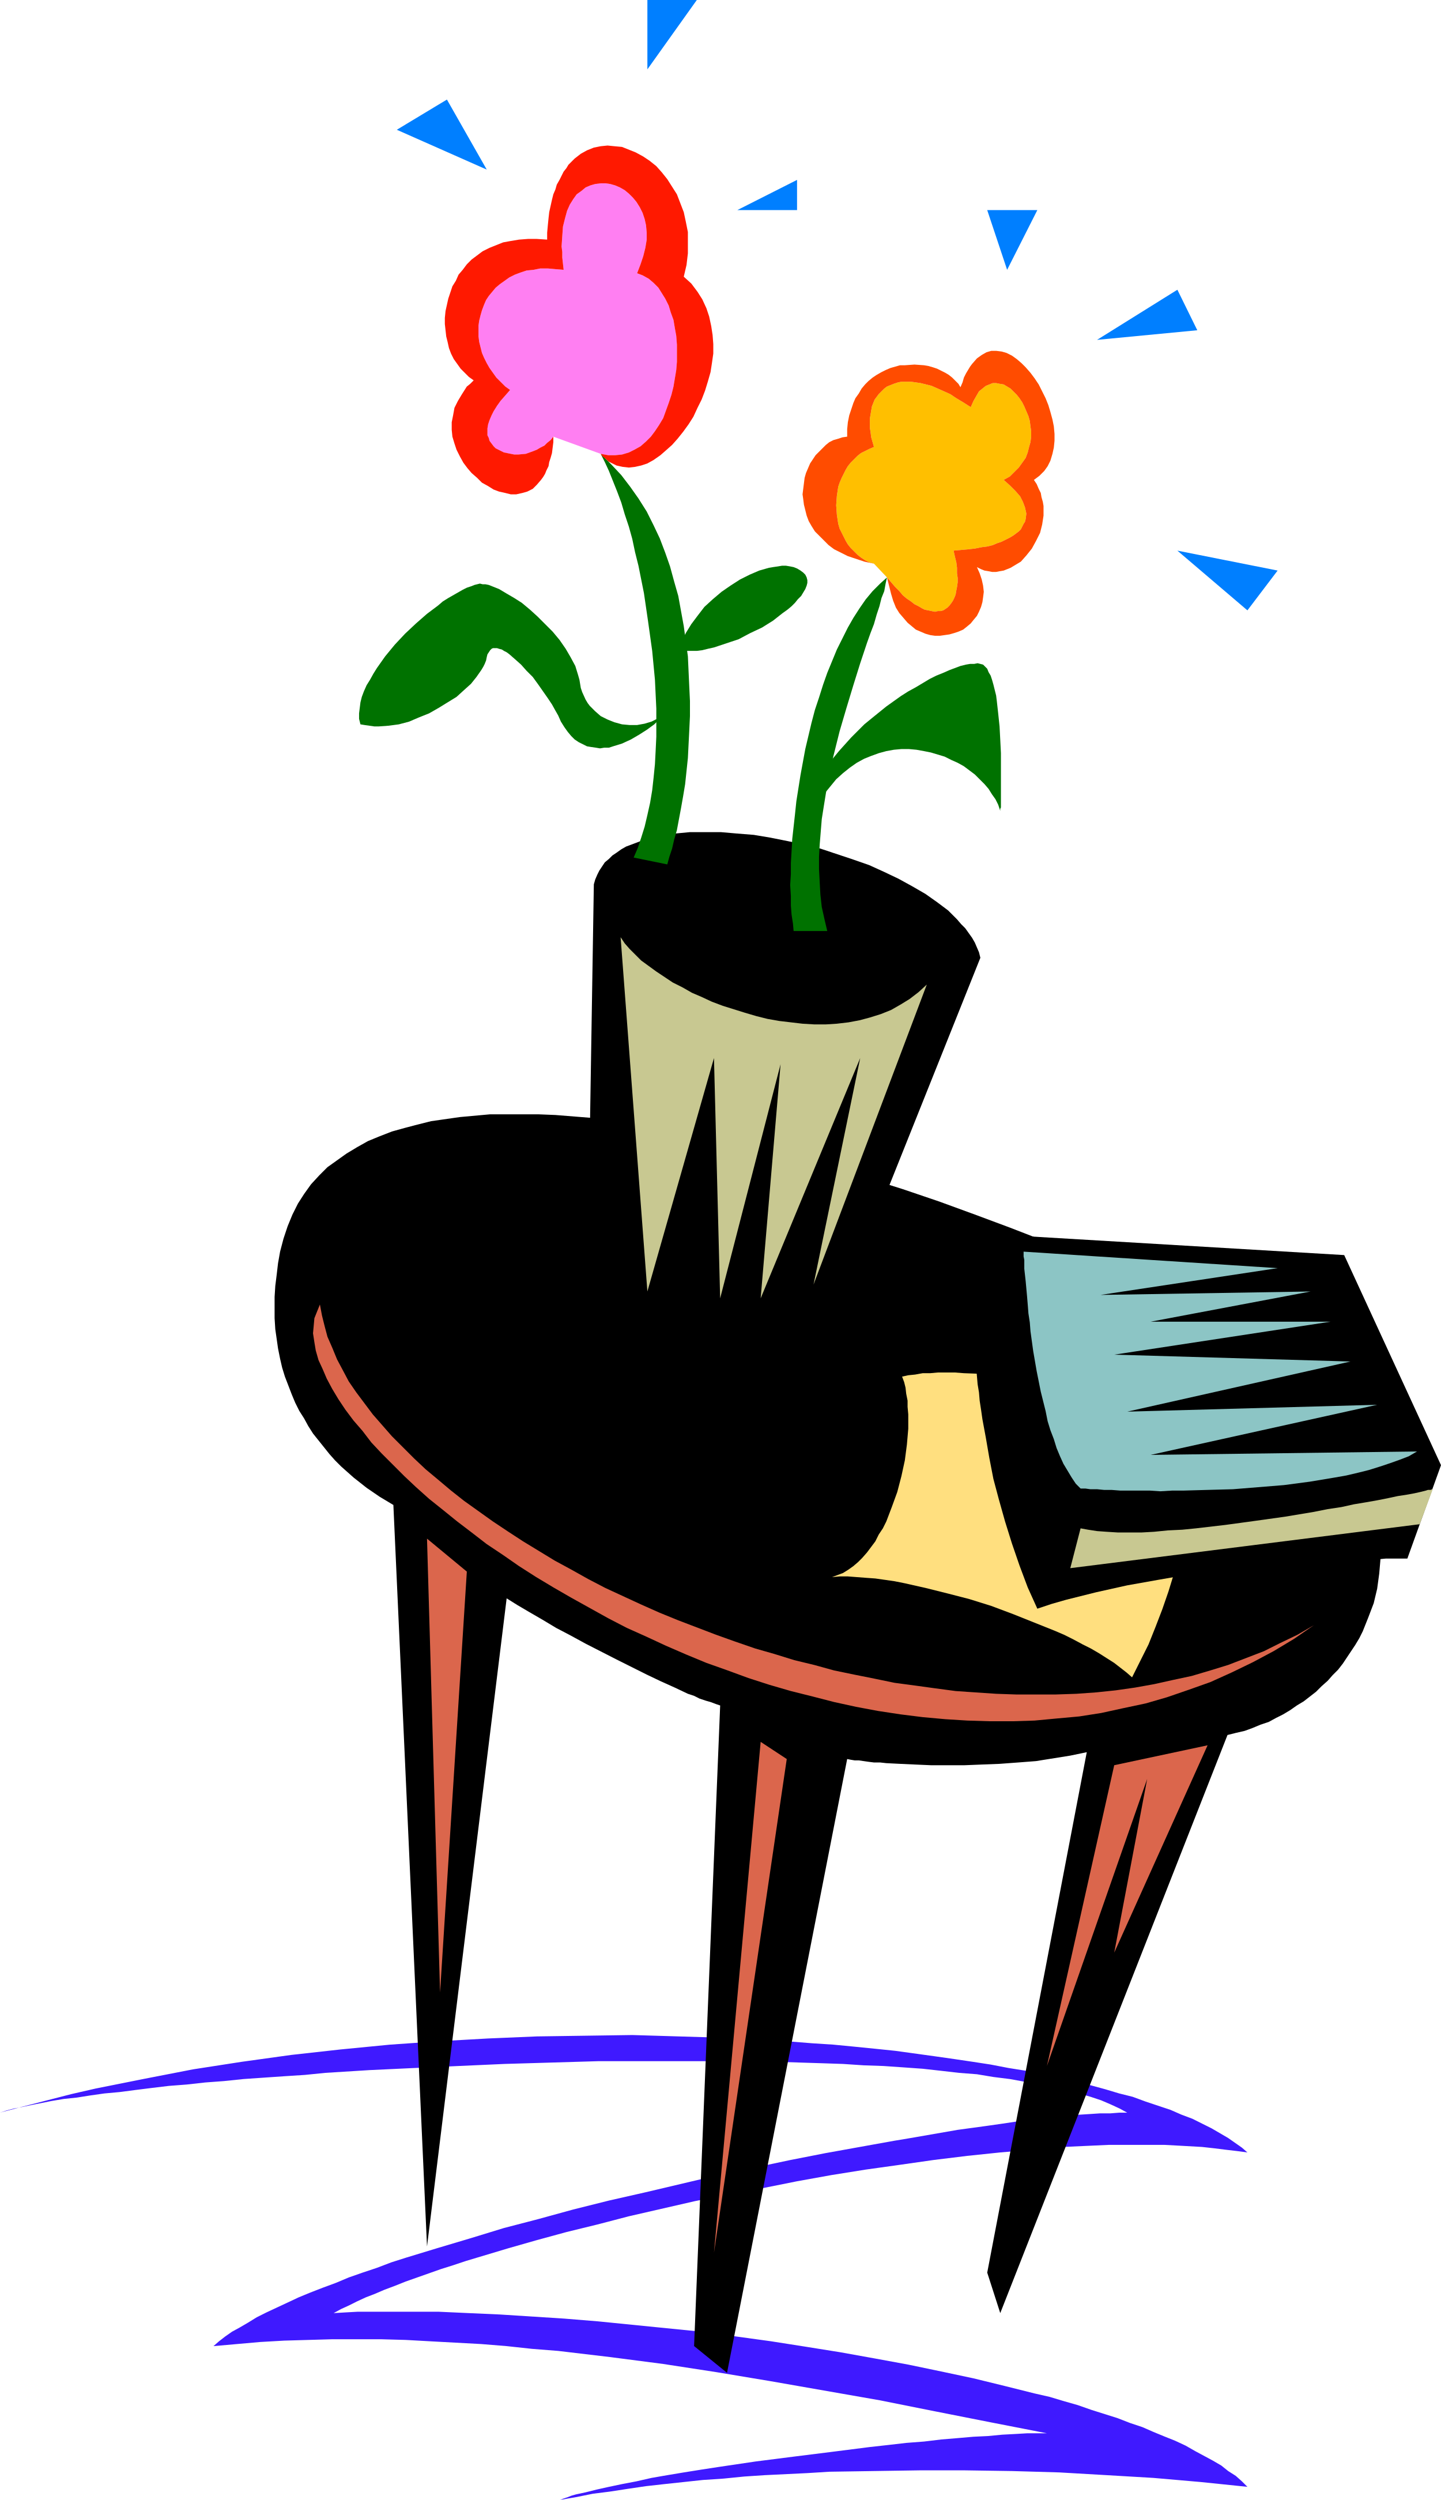
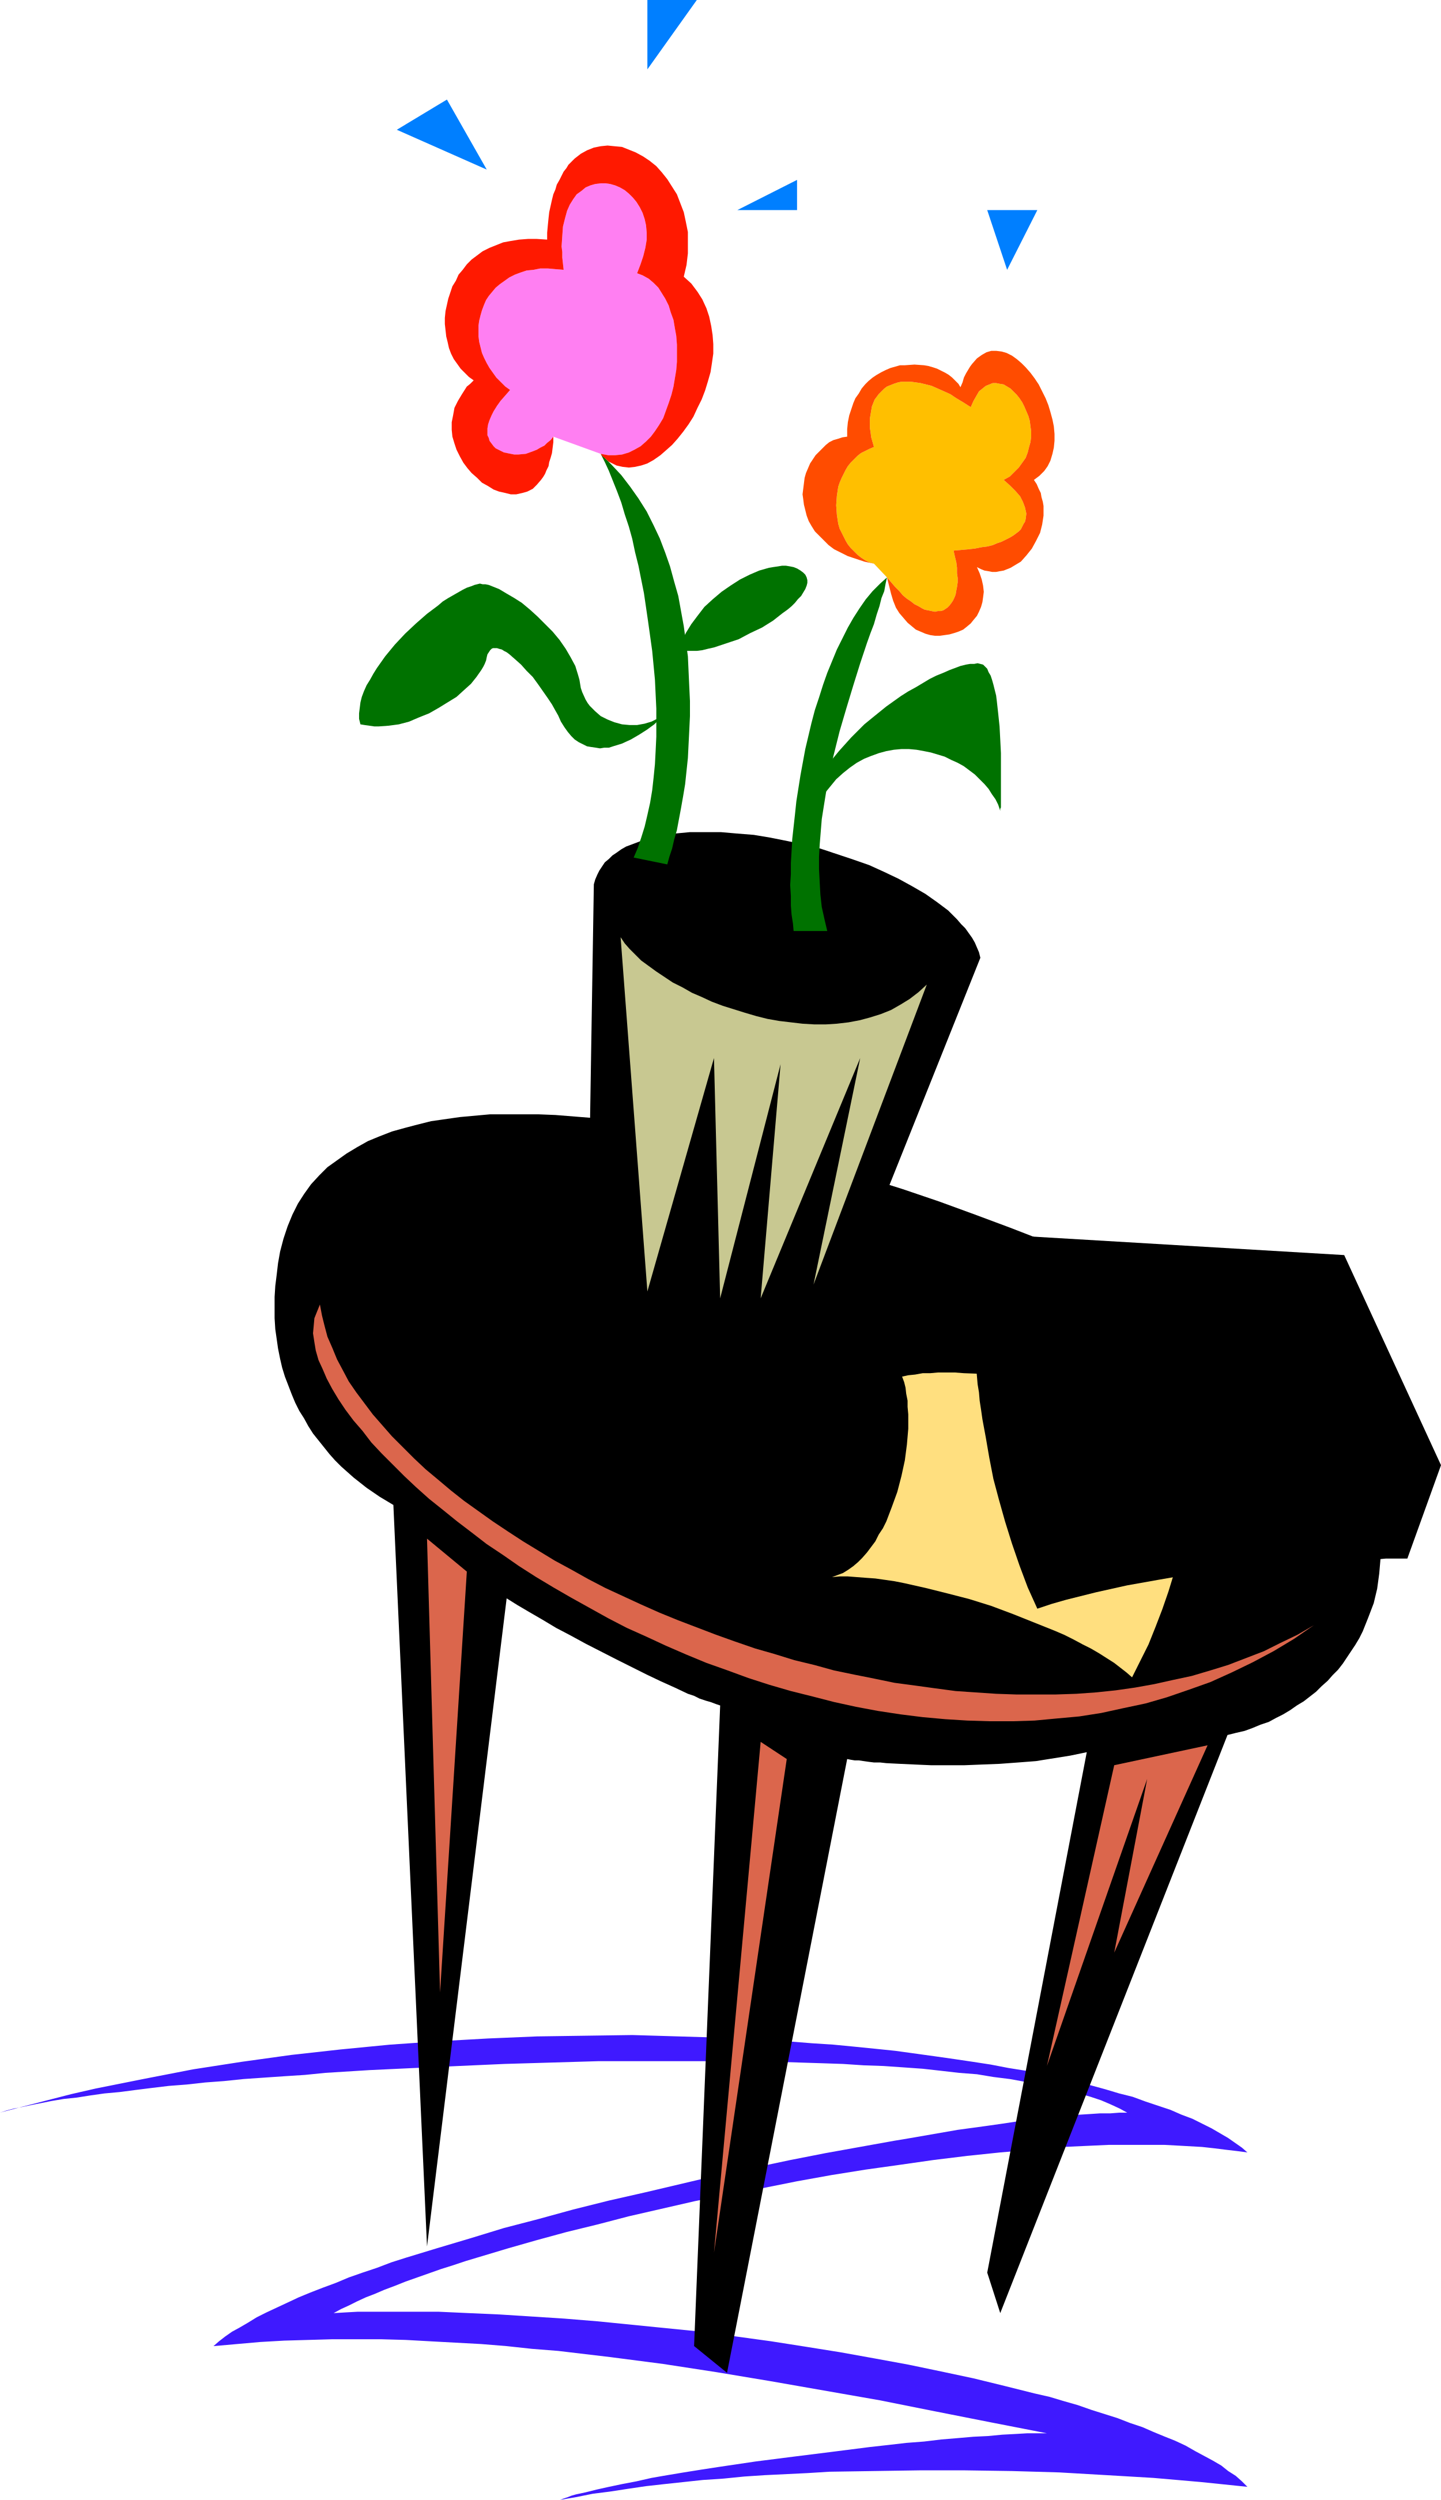
<svg xmlns="http://www.w3.org/2000/svg" xmlns:ns1="http://sodipodi.sourceforge.net/DTD/sodipodi-0.dtd" xmlns:ns2="http://www.inkscape.org/namespaces/inkscape" version="1.0" width="89.738mm" height="155.668mm" id="svg27" ns1:docname="Table &amp; Flowers 2.wmf">
  <ns1:namedview id="namedview27" pagecolor="#ffffff" bordercolor="#000000" borderopacity="0.25" ns2:showpageshadow="2" ns2:pageopacity="0.0" ns2:pagecheckerboard="0" ns2:deskcolor="#d1d1d1" ns2:document-units="mm" />
  <defs id="defs1">
    <pattern id="WMFhbasepattern" patternUnits="userSpaceOnUse" width="6" height="6" x="0" y="0" />
  </defs>
  <path style="fill:#3f19ff;fill-opacity:1;fill-rule:evenodd;stroke:none" d="m 0,497.216 5.494,-1.454 5.655,-1.454 5.655,-1.454 5.655,-1.293 5.655,-1.131 5.655,-1.131 11.634,-2.262 11.473,-1.778 11.634,-1.616 11.634,-1.293 11.634,-1.131 11.634,-0.808 11.473,-0.646 11.473,-0.485 11.311,-0.162 11.149,-0.162 10.826,0.323 10.826,0.323 5.332,0.162 5.171,0.323 10.18,0.808 5.009,0.323 5.009,0.485 4.848,0.485 4.686,0.485 4.686,0.646 4.686,0.646 4.524,0.646 4.363,0.646 4.201,0.646 4.201,0.808 4.04,0.646 4.04,0.808 3.878,0.808 3.716,0.97 3.555,0.808 3.555,0.97 3.232,0.97 3.232,0.808 3.07,1.131 2.909,0.97 2.909,0.97 2.585,1.131 2.585,0.97 2.262,1.131 2.262,1.131 1.939,1.131 1.939,1.131 1.616,1.131 1.616,1.131 1.293,1.131 -2.424,-0.323 -2.747,-0.323 -2.585,-0.323 -2.909,-0.323 -2.909,-0.162 -2.909,-0.162 -3.07,-0.162 h -3.232 -3.232 -3.232 -3.393 l -3.555,0.162 -7.11,0.323 -7.271,0.646 -7.595,0.646 -7.756,0.808 -7.918,0.97 -7.918,1.131 -8.079,1.131 -8.079,1.293 -8.079,1.454 -8.079,1.616 -7.918,1.454 -8.079,1.616 -7.756,1.778 -7.756,1.778 -7.433,1.939 -7.271,1.778 -7.11,1.939 -6.787,1.939 -3.232,0.97 -3.232,0.97 -3.232,0.97 -2.909,0.97 -3.07,0.97 -2.747,0.97 -2.747,0.97 -2.747,0.97 -2.424,0.97 -2.585,0.97 -2.262,0.97 -2.101,0.808 -2.101,0.97 -1.939,0.97 -1.777,0.808 -1.777,0.97 2.747,-0.162 2.909,-0.162 h 2.909 3.07 6.463 3.232 3.393 l 3.555,0.162 3.555,0.162 7.271,0.323 7.595,0.485 7.595,0.485 7.918,0.646 8.079,0.808 8.079,0.808 8.079,0.808 8.241,1.131 8.241,1.131 8.241,1.293 8.079,1.293 8.079,1.454 7.918,1.454 7.756,1.616 7.595,1.616 7.271,1.778 7.11,1.778 3.555,0.808 3.232,0.97 3.393,0.97 3.232,1.131 3.07,0.97 3.07,0.97 2.909,1.131 2.909,0.97 2.585,1.131 2.747,1.131 2.424,0.97 2.424,1.131 2.262,1.293 2.101,1.131 2.101,1.131 1.939,1.131 1.616,1.293 1.777,1.131 1.454,1.293 1.293,1.293 -10.988,-1.131 -11.149,-0.97 -10.988,-0.646 -11.149,-0.646 -11.149,-0.323 -10.988,-0.162 h -10.826 l -10.665,0.162 -10.503,0.162 -5.171,0.323 -10.018,0.485 -4.848,0.323 -4.848,0.485 -4.848,0.323 -4.524,0.485 -4.524,0.485 -4.363,0.485 -4.363,0.646 -4.201,0.646 -3.878,0.485 -4.04,0.808 -3.716,0.646 0.808,-0.323 0.97,-0.323 0.808,-0.323 1.131,-0.323 2.262,-0.485 2.585,-0.646 2.909,-0.646 3.07,-0.646 3.393,-0.646 3.555,-0.808 3.716,-0.646 3.878,-0.646 4.04,-0.646 4.201,-0.646 4.363,-0.646 4.363,-0.646 8.887,-1.131 9.049,-1.131 8.887,-1.131 4.363,-0.485 4.201,-0.485 4.201,-0.323 4.04,-0.485 3.878,-0.323 3.716,-0.323 3.393,-0.162 3.393,-0.323 3.07,-0.162 2.747,-0.162 h 2.585 1.131 0.97 l -13.25,-2.585 -13.088,-2.585 -12.927,-2.585 -12.927,-2.262 -12.927,-2.262 -12.604,-2.101 -12.604,-1.939 -12.442,-1.616 -12.281,-1.454 -6.14,-0.485 -5.979,-0.646 -5.979,-0.485 -5.979,-0.323 -5.979,-0.323 -5.817,-0.323 -5.817,-0.162 h -5.817 -5.655 l -5.655,0.162 -5.655,0.162 -5.655,0.323 -5.494,0.485 -5.494,0.485 1.293,-1.131 1.454,-1.131 1.616,-1.131 1.777,-0.97 1.939,-1.131 2.101,-1.293 2.262,-1.131 2.424,-1.131 2.424,-1.131 2.747,-1.293 2.747,-1.131 2.909,-1.131 3.07,-1.131 3.07,-1.293 3.232,-1.131 3.393,-1.131 3.393,-1.293 3.555,-1.131 3.716,-1.131 3.716,-1.131 7.595,-2.262 7.918,-2.424 8.079,-2.101 8.241,-2.262 8.402,-2.101 8.564,-1.939 17.128,-4.04 8.564,-1.778 8.402,-1.778 8.241,-1.616 8.079,-1.454 8.079,-1.454 3.878,-0.646 3.716,-0.646 3.716,-0.646 3.716,-0.646 3.555,-0.485 3.555,-0.485 3.393,-0.485 3.232,-0.485 3.232,-0.323 3.07,-0.323 2.909,-0.323 2.747,-0.323 2.747,-0.323 2.585,-0.162 2.424,-0.162 h 2.424 l 2.101,-0.162 h 1.939 l -1.777,-0.97 -2.101,-0.97 -2.262,-0.97 -2.424,-0.808 -2.747,-0.808 -2.909,-0.808 -3.07,-0.646 -3.232,-0.646 -3.555,-0.646 -3.555,-0.646 -3.878,-0.485 -3.878,-0.646 -4.201,-0.323 -4.201,-0.485 -4.363,-0.485 -4.524,-0.323 -4.686,-0.323 -4.686,-0.162 -4.848,-0.323 -4.848,-0.162 -5.171,-0.162 -5.009,-0.162 -10.503,-0.162 H 162.394 151.567 140.741 l -10.988,0.323 -10.988,0.323 -10.826,0.485 -10.665,0.485 -10.341,0.485 -5.171,0.323 -5.171,0.323 -4.848,0.485 -5.009,0.323 -4.686,0.323 -4.686,0.323 -4.686,0.485 -4.363,0.323 -4.363,0.485 -4.201,0.323 -4.04,0.485 -3.878,0.485 -3.716,0.485 -3.555,0.323 -3.393,0.485 -3.07,0.485 -3.07,0.323 -2.909,0.485 -2.424,0.485 -2.424,0.485 -2.262,0.485 -1.777,0.323 -1.777,0.485 z" id="path1" />
  <path style="fill:#000000;fill-opacity:1;fill-rule:evenodd;stroke:none" d="m 235.43,544.4 53.485,-136.06 1.939,-0.485 2.101,-0.485 1.777,-0.646 1.939,-0.808 1.939,-0.646 1.777,-0.97 1.616,-0.808 1.616,-0.97 1.616,-1.131 1.616,-0.97 1.454,-1.131 1.454,-1.131 1.293,-1.293 1.454,-1.293 1.131,-1.293 1.293,-1.293 1.131,-1.454 0.97,-1.454 0.97,-1.454 0.97,-1.454 0.97,-1.616 0.808,-1.616 0.646,-1.616 0.646,-1.616 1.293,-3.393 0.808,-3.393 0.485,-3.555 0.323,-3.717 v -3.717 l -0.323,-3.717 -0.485,-3.717 -0.97,-3.717 -0.646,-1.939 -0.646,-1.939 -0.646,-1.778 -0.808,-1.939 -0.97,-1.939 -0.97,-1.778 -1.131,-1.939 -1.131,-1.778 -1.131,-1.778 -1.454,-1.939 -1.454,-1.778 -1.454,-1.778 -1.616,-1.778 -1.616,-1.616 -1.777,-1.778 -1.777,-1.778 -2.101,-1.616 -1.939,-1.616 -2.101,-1.616 -2.262,-1.616 -2.262,-1.454 -2.424,-1.454 -2.585,-1.454 -2.585,-1.454 -2.747,-1.454 -2.747,-1.454 -2.909,-1.454 -3.232,-1.454 -3.232,-1.616 -3.232,-1.454 -3.393,-1.616 -3.555,-1.454 -3.716,-1.616 -3.555,-1.616 -7.756,-3.07 -7.918,-3.07 -8.241,-3.07 -8.402,-3.07 -8.564,-2.909 -8.726,-2.747 -8.726,-2.585 -8.726,-2.424 -8.887,-2.262 -8.726,-1.939 -8.726,-1.778 -4.363,-0.808 -4.201,-0.646 -4.201,-0.646 -4.363,-0.485 -4.04,-0.485 -4.04,-0.323 -4.04,-0.323 -4.04,-0.162 h -3.716 -3.878 -3.716 l -3.555,0.323 -3.555,0.323 -3.393,0.485 -3.393,0.485 -3.232,0.808 -3.07,0.808 -2.909,0.808 -2.909,1.131 -2.747,1.131 -2.585,1.454 -2.424,1.454 -2.262,1.616 -2.262,1.616 -1.939,1.939 -1.939,2.101 -1.616,2.262 -1.454,2.262 -1.293,2.585 -1.131,2.747 -0.97,2.909 -0.808,3.07 -0.485,2.747 -0.323,2.747 -0.323,2.585 -0.162,2.585 v 2.585 2.424 l 0.162,2.585 0.323,2.262 0.323,2.262 0.485,2.424 0.485,2.101 0.646,2.101 0.808,2.101 0.808,2.101 0.808,1.939 0.97,1.939 1.131,1.778 0.97,1.778 1.131,1.778 1.293,1.616 1.293,1.616 1.293,1.616 1.293,1.454 1.454,1.454 2.909,2.585 3.07,2.424 3.07,2.101 3.232,1.939 7.918,174.518 18.744,-152.542 1.293,0.808 1.293,0.808 2.747,1.616 3.07,1.778 3.232,1.939 3.393,1.778 3.555,1.939 7.271,3.717 3.555,1.778 3.555,1.778 3.393,1.616 3.232,1.454 3.07,1.454 1.454,0.485 1.293,0.646 1.454,0.485 1.131,0.323 1.293,0.485 0.97,0.323 -6.14,150.765 7.756,6.302 28.277,-144.462 0.808,0.162 0.97,0.162 h 0.97 l 1.131,0.162 1.131,0.162 1.293,0.162 h 1.454 l 1.454,0.162 3.232,0.162 3.555,0.162 3.716,0.162 h 3.878 4.04 l 4.04,-0.162 4.201,-0.162 4.363,-0.323 4.201,-0.323 4.04,-0.646 4.04,-0.646 3.878,-0.808 -23.43,122.486 z" id="path2" />
  <path style="fill:#db664c;fill-opacity:1;fill-rule:evenodd;stroke:none" d="m 179.037,409.957 6.14,4.04 -17.128,116.184 z" id="path3" />
  <path style="fill:#db664c;fill-opacity:1;fill-rule:evenodd;stroke:none" d="m 284.229,410.765 -21.976,4.686 -15.835,70.777 23.592,-67.545 -7.756,40.883 z" id="path4" />
  <path style="fill:#db664c;fill-opacity:1;fill-rule:evenodd;stroke:none" d="m 100.506,362.126 9.372,7.756 -6.302,99.055 z" id="path5" />
  <path style="fill:#db664c;fill-opacity:1;fill-rule:evenodd;stroke:none" d="m 75.299,307.023 0.485,2.585 0.646,2.585 0.646,2.424 1.131,2.585 1.131,2.747 1.293,2.424 1.454,2.747 1.777,2.585 1.939,2.585 1.939,2.585 2.262,2.585 2.262,2.585 2.585,2.585 2.585,2.585 2.747,2.585 2.909,2.424 3.07,2.585 3.07,2.424 3.393,2.424 3.393,2.424 3.393,2.262 3.716,2.424 3.716,2.262 3.716,2.262 3.878,2.101 4.04,2.262 4.04,2.101 4.201,1.939 4.201,1.939 4.363,1.939 4.363,1.778 8.887,3.393 4.524,1.616 4.686,1.616 4.524,1.293 4.686,1.454 4.686,1.131 4.686,1.293 4.686,0.97 4.848,0.97 4.686,0.97 4.848,0.646 4.686,0.646 4.848,0.646 4.686,0.323 4.848,0.323 4.686,0.162 h 4.686 4.686 l 4.848,-0.162 4.524,-0.323 4.686,-0.485 4.524,-0.646 4.524,-0.808 4.363,-0.97 4.524,-0.97 4.363,-1.293 4.201,-1.293 4.201,-1.616 4.201,-1.616 3.878,-1.939 4.04,-1.939 3.878,-2.262 -4.686,3.232 -4.848,2.909 -4.848,2.585 -5.009,2.424 -5.009,2.262 -5.009,1.778 -5.171,1.778 -5.009,1.454 -5.332,1.131 -5.171,1.131 -5.171,0.808 -5.332,0.485 -5.171,0.485 -5.171,0.162 h -5.332 l -5.332,-0.162 -5.171,-0.323 -5.332,-0.485 -5.171,-0.646 -5.332,-0.808 -5.171,-0.97 -5.171,-1.131 -5.009,-1.293 -5.171,-1.293 -5.009,-1.454 -5.009,-1.616 -4.848,-1.778 -5.009,-1.778 -4.686,-1.939 -4.848,-2.101 -4.524,-2.101 -4.686,-2.101 -4.363,-2.262 -4.363,-2.424 -4.363,-2.424 -4.201,-2.424 -4.04,-2.424 -4.04,-2.585 -3.716,-2.585 -3.878,-2.585 -3.555,-2.747 -3.393,-2.585 -3.393,-2.747 -3.232,-2.585 -3.07,-2.747 -2.747,-2.585 -2.747,-2.747 -2.585,-2.585 -2.424,-2.585 -2.101,-2.747 -2.101,-2.424 -1.939,-2.585 -1.616,-2.424 -1.454,-2.424 -1.293,-2.424 -0.97,-2.262 -0.97,-2.101 -0.646,-2.262 -0.323,-1.939 -0.323,-2.101 0.162,-1.778 0.162,-1.778 0.646,-1.616 z" id="path6" />
  <path style="fill:#000000;fill-opacity:1;fill-rule:evenodd;stroke:none" d="m 139.772,208.129 -1.616,100.51 1.293,1.131 1.293,1.131 1.616,0.97 1.616,0.97 1.777,0.808 1.777,0.808 1.939,0.808 1.939,0.646 2.101,0.646 2.101,0.646 2.101,0.485 2.262,0.323 4.524,0.646 4.524,0.485 h 4.363 2.262 l 2.101,-0.162 2.101,-0.162 1.939,-0.323 1.939,-0.323 1.939,-0.485 1.777,-0.485 1.616,-0.485 1.616,-0.646 1.293,-0.808 1.293,-0.646 1.131,-0.97 0.97,-0.808 0.808,-0.97 34.579,-86.451 -0.323,-1.293 -0.485,-1.131 -0.485,-1.131 -0.646,-1.131 -0.808,-1.131 -0.808,-1.131 -0.97,-0.97 -0.97,-1.131 -0.97,-0.97 -1.131,-1.131 -2.585,-1.939 -2.747,-1.939 -3.07,-1.778 -3.232,-1.778 -3.393,-1.616 -3.555,-1.616 -3.716,-1.293 -3.878,-1.293 -3.878,-1.293 -3.878,-0.97 -3.878,-0.808 -4.04,-0.808 -3.878,-0.646 -4.04,-0.323 -3.716,-0.323 h -3.716 -3.555 l -3.393,0.323 -3.232,0.485 -3.07,0.646 -1.454,0.485 -1.293,0.485 -1.293,0.485 -1.293,0.485 -1.131,0.646 -1.131,0.808 -0.97,0.646 -0.808,0.808 -0.97,0.808 -0.646,0.97 -0.646,0.97 -0.485,0.97 -0.485,1.131 z" id="path7" />
  <path style="fill:#c8c891;fill-opacity:1;fill-rule:evenodd;stroke:none" d="m 146.073,220.572 0.97,1.454 1.131,1.293 1.293,1.293 1.454,1.454 1.777,1.293 1.777,1.293 1.939,1.293 1.939,1.293 2.262,1.131 2.262,1.293 2.262,0.97 2.424,1.131 2.585,0.97 2.585,0.808 2.585,0.808 2.747,0.808 2.585,0.646 2.747,0.485 2.747,0.323 2.747,0.323 2.747,0.162 h 2.747 l 2.585,-0.162 2.747,-0.323 2.585,-0.485 2.424,-0.646 2.585,-0.808 2.424,-0.97 2.262,-1.293 2.101,-1.293 2.101,-1.616 1.939,-1.778 -26.662,70.615 10.988,-53.325 -23.43,56.557 4.686,-55.103 -14.22,55.103 -1.454,-56.557 -15.674,54.941 z" id="path8" />
  <path style="fill:#007200;fill-opacity:1;fill-rule:evenodd;stroke:none" d="m 157.061,203.443 0.485,-1.778 0.646,-1.939 0.485,-2.101 0.646,-2.262 0.485,-2.585 0.485,-2.585 0.485,-2.747 0.485,-2.909 0.323,-3.07 0.323,-3.07 0.162,-3.232 0.162,-3.232 0.162,-3.393 v -3.555 l -0.162,-3.393 -0.162,-3.555 -0.162,-3.555 -0.485,-3.555 -0.485,-3.555 -0.646,-3.555 -0.646,-3.555 -0.97,-3.393 -0.97,-3.555 -1.131,-3.232 -1.293,-3.393 -1.454,-3.07 -1.616,-3.232 -1.939,-3.07 -1.939,-2.747 -2.101,-2.747 -2.424,-2.585 -2.424,-2.424 0.97,1.939 0.97,2.101 0.97,2.424 0.97,2.424 0.97,2.585 0.808,2.747 0.97,2.909 0.808,2.909 0.646,3.07 0.808,3.232 0.646,3.232 0.646,3.232 0.97,6.625 0.97,6.948 0.646,6.787 0.162,3.393 0.162,3.393 v 3.393 3.232 l -0.162,3.393 -0.162,3.07 -0.323,3.232 -0.323,2.909 -0.485,2.909 -0.646,2.909 -0.646,2.747 -0.808,2.585 -0.808,2.424 -0.97,2.262 z" id="path9" />
  <path style="fill:#007200;fill-opacity:1;fill-rule:evenodd;stroke:none" d="m 158.516,165.631 -0.485,0.646 -0.485,0.808 -1.131,1.131 -1.454,0.808 -1.616,0.808 -1.616,0.485 -1.777,0.323 h -1.777 l -1.777,-0.162 -1.777,-0.485 -1.616,-0.646 -1.616,-0.808 -1.293,-1.131 -1.293,-1.293 -0.485,-0.646 -0.485,-0.808 -0.808,-1.778 -0.323,-0.97 -0.162,-0.97 -0.162,-0.97 -0.323,-1.131 -0.646,-2.101 -1.131,-2.101 -1.131,-1.939 -1.454,-2.101 -1.616,-1.939 -1.777,-1.778 -1.777,-1.778 -1.777,-1.616 -1.939,-1.616 -1.777,-1.131 -1.939,-1.131 -1.616,-0.97 -1.616,-0.646 -0.808,-0.323 -0.808,-0.162 h -0.646 l -0.646,-0.162 -0.646,0.162 -0.646,0.162 -0.808,0.323 -0.97,0.323 -0.97,0.485 -1.131,0.646 -1.131,0.646 -1.131,0.646 -1.293,0.808 -1.131,0.97 -2.585,1.939 -2.585,2.262 -2.585,2.424 -2.424,2.585 -2.262,2.747 -1.939,2.747 -0.808,1.293 -0.808,1.454 -0.808,1.293 -0.646,1.454 -0.485,1.293 -0.323,1.293 -0.162,1.293 -0.162,1.293 v 1.293 l 0.323,1.293 0.97,0.162 1.131,0.162 1.131,0.162 h 1.131 l 2.262,-0.162 2.424,-0.323 2.424,-0.646 2.262,-0.97 2.424,-0.97 2.262,-1.293 2.101,-1.293 2.101,-1.293 1.777,-1.616 1.616,-1.454 1.293,-1.616 1.131,-1.616 0.485,-0.808 0.323,-0.646 0.323,-0.808 0.162,-0.808 0.162,-0.646 0.323,-0.485 0.323,-0.485 0.323,-0.323 0.323,-0.162 h 0.485 0.485 l 0.485,0.162 0.646,0.162 0.485,0.323 0.646,0.323 0.646,0.485 1.293,1.131 1.454,1.293 1.293,1.454 1.454,1.454 1.293,1.778 1.131,1.616 1.131,1.616 0.97,1.454 0.808,1.454 0.646,1.131 0.646,1.454 0.808,1.293 0.808,1.131 0.808,0.97 0.808,0.808 0.97,0.646 0.97,0.485 0.97,0.485 0.97,0.162 1.131,0.162 0.97,0.162 0.97,-0.162 h 1.131 l 0.97,-0.323 2.101,-0.646 2.101,-0.97 1.939,-1.131 1.777,-1.131 1.777,-1.293 1.454,-1.454 1.293,-1.293 0.646,-0.485 0.485,-0.646 0.323,-0.485 z" id="path10" />
  <path style="fill:#007200;fill-opacity:1;fill-rule:evenodd;stroke:none" d="m 160.131,153.188 0.162,-1.131 0.323,-0.97 0.323,-1.131 0.485,-0.97 1.293,-2.101 1.454,-1.939 1.616,-2.101 1.939,-1.778 2.101,-1.778 2.101,-1.454 2.262,-1.454 2.262,-1.131 2.262,-0.97 2.262,-0.646 0.97,-0.162 1.131,-0.162 0.97,-0.162 h 0.97 l 0.97,0.162 0.808,0.162 0.808,0.323 0.808,0.485 0.646,0.485 0.485,0.485 0.323,0.646 0.162,0.646 v 0.646 l -0.162,0.646 -0.323,0.808 -0.485,0.808 -0.485,0.808 -0.808,0.808 -0.646,0.808 -0.808,0.808 -0.97,0.808 -1.131,0.808 -2.262,1.778 -2.585,1.616 -2.747,1.293 -2.747,1.454 -2.909,0.97 -2.909,0.97 -1.454,0.323 -1.293,0.323 -1.293,0.162 h -1.454 -1.131 z" id="path11" />
  <path style="fill:#ff7ff2;fill-opacity:1;fill-rule:evenodd;stroke:none" d="m 130.238,102.772 -0.646,0.808 -0.808,0.646 -0.646,0.646 -0.97,0.485 -0.808,0.485 -0.808,0.323 -1.777,0.646 -1.777,0.162 h -0.97 l -0.808,-0.162 -0.808,-0.162 -0.808,-0.162 -0.646,-0.323 -0.646,-0.323 -0.646,-0.323 -0.485,-0.485 -0.485,-0.646 -0.485,-0.646 -0.162,-0.646 -0.323,-0.646 v -0.808 -0.808 l 0.162,-0.97 0.323,-0.97 0.485,-1.131 0.485,-0.97 0.808,-1.293 0.808,-1.131 1.131,-1.293 1.131,-1.293 -1.131,-0.808 -1.131,-1.131 -0.97,-0.97 -0.808,-1.131 -0.808,-1.131 -0.646,-1.131 -0.646,-1.293 -0.485,-1.131 -0.323,-1.293 -0.323,-1.293 -0.162,-1.293 V 77.887 76.594 l 0.162,-1.131 0.323,-1.293 0.323,-1.131 0.485,-1.293 0.485,-1.131 0.646,-0.97 0.808,-0.97 0.808,-0.97 0.97,-0.808 1.131,-0.808 1.131,-0.808 1.293,-0.646 1.293,-0.485 1.454,-0.485 1.616,-0.162 1.616,-0.323 h 1.777 l 1.777,0.162 1.939,0.162 -0.162,-1.454 -0.162,-1.454 V 59.304 l -0.162,-1.293 0.162,-2.424 0.162,-2.262 0.485,-1.939 0.485,-1.778 0.646,-1.454 0.808,-1.293 0.808,-1.131 1.131,-0.808 0.97,-0.808 1.131,-0.485 1.131,-0.323 1.293,-0.162 h 1.131 l 1.131,0.162 1.131,0.323 1.131,0.485 1.131,0.646 0.97,0.808 0.97,0.97 0.808,0.97 0.808,1.293 0.646,1.293 0.485,1.454 0.323,1.454 0.162,1.778 V 56.395 l -0.323,1.939 -0.485,1.939 -0.646,1.939 -0.808,2.101 1.293,0.485 1.454,0.808 1.131,0.97 1.131,1.131 0.808,1.293 0.808,1.293 0.808,1.616 0.485,1.616 0.646,1.778 0.323,1.939 0.323,1.778 0.162,2.101 v 1.939 2.101 l -0.162,1.939 -0.323,1.939 -0.323,1.939 -0.485,1.939 -0.646,1.939 -0.646,1.778 -0.646,1.778 -0.97,1.616 -0.97,1.454 -0.97,1.293 -1.131,1.131 -1.293,1.131 -1.454,0.808 -1.293,0.646 -1.616,0.485 -1.616,0.162 h -1.616 l -1.777,-0.323 z" id="path12" />
  <path style="fill:#ff1900;fill-opacity:1;fill-rule:evenodd;stroke:none" d="m 141.387,106.812 0.485,0.646 0.646,0.485 0.646,0.646 0.646,0.323 1.293,0.646 1.454,0.323 1.454,0.162 1.454,-0.162 1.454,-0.323 1.454,-0.485 1.454,-0.808 1.616,-1.131 1.293,-1.131 1.454,-1.293 1.293,-1.454 1.293,-1.616 1.293,-1.778 1.131,-1.778 0.97,-2.101 0.97,-1.939 0.808,-2.101 0.646,-2.101 0.646,-2.262 0.323,-2.101 0.323,-2.262 V 80.957 l -0.162,-2.101 -0.323,-2.101 -0.485,-2.262 -0.646,-1.939 -0.97,-2.101 -1.131,-1.778 -1.454,-1.939 -1.777,-1.616 0.646,-2.747 0.323,-2.747 v -2.585 -2.424 l -0.485,-2.424 -0.485,-2.262 -0.808,-2.101 -0.808,-2.101 -1.131,-1.778 -1.131,-1.778 -1.293,-1.616 -1.293,-1.454 -1.616,-1.293 -1.454,-0.97 -1.777,-0.97 -1.616,-0.646 -1.616,-0.646 -1.777,-0.162 -1.616,-0.162 -1.616,0.162 -1.616,0.323 -1.616,0.646 -1.454,0.808 -1.454,1.131 -1.454,1.454 -0.485,0.808 -0.646,0.808 -0.485,0.97 -0.485,0.97 -0.646,1.131 -0.323,1.131 -0.485,1.131 -0.323,1.293 -0.323,1.454 -0.323,1.454 -0.162,1.454 -0.162,1.616 -0.162,1.778 V 56.395 l -2.424,-0.162 h -2.101 l -2.101,0.162 -1.939,0.323 -1.777,0.323 -1.616,0.646 -1.616,0.646 -1.616,0.808 -1.293,0.97 -1.293,0.97 -1.131,1.131 -0.97,1.293 -0.97,1.131 -0.646,1.454 -0.808,1.293 -0.485,1.454 -0.485,1.454 -0.323,1.454 -0.323,1.454 -0.162,1.616 v 1.454 l 0.162,1.454 0.162,1.454 0.323,1.293 0.323,1.454 0.485,1.293 0.646,1.293 0.808,1.131 0.808,1.131 0.97,0.97 0.97,0.97 1.131,0.808 -0.808,0.808 -0.808,0.646 -1.131,1.778 -0.97,1.616 -0.808,1.616 -0.323,1.778 -0.323,1.616 v 1.778 l 0.162,1.616 0.485,1.616 0.485,1.454 0.808,1.616 0.808,1.454 0.97,1.293 0.97,1.131 1.293,1.131 1.131,1.131 1.454,0.808 1.293,0.808 1.293,0.485 1.454,0.323 1.293,0.323 h 1.293 l 1.454,-0.323 1.131,-0.323 1.293,-0.646 0.97,-0.97 0.97,-1.131 0.485,-0.646 0.485,-0.808 0.323,-0.808 0.485,-0.97 0.162,-0.97 0.323,-0.97 0.323,-1.131 0.162,-1.293 0.162,-1.293 v -1.293 l -0.646,0.808 -0.808,0.646 -0.646,0.646 -0.97,0.485 -0.808,0.485 -0.808,0.323 -1.777,0.646 -1.777,0.162 h -0.97 l -0.808,-0.162 -0.808,-0.162 -0.808,-0.162 -0.646,-0.323 -0.646,-0.323 -0.646,-0.323 -0.485,-0.485 -0.485,-0.646 -0.485,-0.646 -0.162,-0.646 -0.323,-0.646 v -0.808 -0.808 l 0.162,-0.97 0.323,-0.97 0.485,-1.131 0.485,-0.97 0.808,-1.293 0.808,-1.131 1.131,-1.293 1.131,-1.293 -1.131,-0.808 -1.131,-1.131 -0.97,-0.97 -0.808,-1.131 -0.808,-1.131 -0.646,-1.131 -0.646,-1.293 -0.485,-1.131 -0.323,-1.293 -0.323,-1.293 -0.162,-1.293 V 77.887 76.594 l 0.162,-1.131 0.323,-1.293 0.323,-1.131 0.485,-1.293 0.485,-1.131 0.646,-0.97 0.808,-0.97 0.808,-0.97 0.97,-0.808 1.131,-0.808 1.131,-0.808 1.293,-0.646 1.293,-0.485 1.454,-0.485 1.616,-0.162 1.616,-0.323 h 1.777 l 1.777,0.162 1.939,0.162 -0.162,-1.454 -0.162,-1.454 V 59.304 l -0.162,-1.293 0.162,-2.424 0.162,-2.262 0.485,-1.939 0.485,-1.778 0.646,-1.454 0.808,-1.293 0.808,-1.131 1.131,-0.808 0.97,-0.808 1.131,-0.485 1.131,-0.323 1.293,-0.162 h 1.131 l 1.131,0.162 1.131,0.323 1.131,0.485 1.131,0.646 0.97,0.808 0.97,0.97 0.808,0.97 0.808,1.293 0.646,1.293 0.485,1.454 0.323,1.454 0.162,1.778 V 56.395 l -0.323,1.939 -0.485,1.939 -0.646,1.939 -0.808,2.101 1.293,0.485 1.454,0.808 1.131,0.97 1.131,1.131 0.808,1.293 0.808,1.293 0.808,1.616 0.485,1.616 0.646,1.778 0.323,1.939 0.323,1.778 0.162,2.101 v 1.939 2.101 l -0.162,1.939 -0.323,1.939 -0.323,1.939 -0.485,1.939 -0.646,1.939 -0.646,1.778 -0.646,1.778 -0.97,1.616 -0.97,1.454 -0.97,1.293 -1.131,1.131 -1.293,1.131 -1.454,0.808 -1.293,0.646 -1.616,0.485 -1.616,0.162 h -1.616 z" id="path13" />
  <path style="fill:#007200;fill-opacity:1;fill-rule:evenodd;stroke:none" d="m 186.793,219.118 -0.162,-1.778 -0.323,-2.101 -0.162,-2.101 v -2.262 l -0.162,-2.585 0.162,-2.585 v -2.585 l 0.162,-2.747 0.162,-2.909 0.323,-2.909 0.323,-2.909 0.323,-3.07 0.97,-6.14 1.131,-6.14 1.454,-6.14 0.808,-3.07 0.97,-2.909 0.97,-3.07 0.97,-2.747 1.131,-2.747 1.131,-2.747 1.293,-2.585 1.293,-2.585 1.293,-2.262 1.454,-2.262 1.454,-2.101 1.616,-1.939 1.777,-1.778 1.616,-1.454 -0.323,1.454 -0.323,1.778 -0.646,1.616 -0.485,1.939 -0.646,1.939 -0.646,2.262 -0.808,2.101 -0.808,2.262 -1.616,4.848 -1.616,5.171 -1.616,5.332 -1.616,5.494 -1.454,5.817 -1.293,5.817 -0.97,5.979 -0.485,3.07 -0.485,5.979 -0.162,2.909 v 2.909 l 0.162,3.07 0.162,2.909 0.323,2.909 0.646,2.909 0.646,2.747 z" id="path14" />
  <path style="fill:#007200;fill-opacity:1;fill-rule:evenodd;stroke:none" d="m 189.863,193.909 0.323,-1.939 0.323,-2.101 0.646,-1.939 0.808,-1.939 0.808,-1.939 0.97,-1.939 1.131,-1.778 1.131,-1.778 1.454,-1.778 1.454,-1.616 1.454,-1.616 1.616,-1.616 1.454,-1.454 1.777,-1.454 3.393,-2.747 3.393,-2.424 1.777,-1.131 1.777,-0.97 1.616,-0.97 1.616,-0.97 1.616,-0.808 1.616,-0.646 1.454,-0.646 1.293,-0.485 1.293,-0.485 1.293,-0.323 0.97,-0.162 h 0.97 l 0.808,-0.162 0.646,0.162 0.646,0.162 0.485,0.485 0.485,0.485 0.323,0.808 0.485,0.808 0.323,0.97 0.323,1.131 0.323,1.293 0.323,1.293 0.162,1.293 0.323,2.909 0.323,3.07 0.162,3.07 0.162,3.232 v 3.07 5.333 1.131 0.97 0.808 1.454 l -0.162,0.323 v 0.485 l -0.485,-1.454 -0.646,-1.293 -0.808,-1.131 -0.808,-1.293 -0.97,-1.131 -1.131,-1.131 -1.131,-1.131 -1.293,-0.97 -1.293,-0.97 -1.454,-0.808 -1.454,-0.646 -1.616,-0.808 -1.616,-0.485 -1.616,-0.485 -1.616,-0.323 -1.777,-0.323 -1.777,-0.162 h -1.777 l -1.777,0.162 -1.777,0.323 -1.777,0.485 -1.777,0.646 -1.616,0.646 -1.777,0.97 -1.616,1.131 -1.616,1.293 -1.616,1.454 -1.454,1.778 -1.454,1.778 -1.454,2.101 -1.293,2.424 z" id="path15" />
  <path style="fill:#ffbf00;fill-opacity:1;fill-rule:evenodd;stroke:none" d="m 208.769,135.898 0.97,1.131 0.97,1.131 0.97,0.97 0.808,0.97 0.97,0.808 0.97,0.646 0.808,0.646 0.97,0.485 0.808,0.485 0.646,0.323 0.808,0.162 0.808,0.162 0.808,0.162 0.646,-0.162 h 0.646 l 0.646,-0.162 0.97,-0.646 0.485,-0.485 0.485,-0.646 0.323,-0.485 0.323,-0.646 0.323,-0.808 0.162,-0.97 0.162,-0.808 0.162,-1.131 v -0.97 l -0.162,-1.131 v -1.293 l -0.162,-1.293 -0.323,-1.293 -0.323,-1.454 1.777,-0.162 1.777,-0.162 1.454,-0.162 1.616,-0.323 1.293,-0.162 1.293,-0.323 1.131,-0.485 0.97,-0.323 0.97,-0.485 0.97,-0.485 0.808,-0.485 0.646,-0.485 0.646,-0.485 0.485,-0.485 0.646,-1.293 0.323,-0.485 0.162,-0.646 0.162,-1.293 -0.323,-1.454 -0.485,-1.293 -0.646,-1.293 -1.131,-1.293 -1.293,-1.293 -1.454,-1.293 1.454,-0.808 1.131,-1.131 0.97,-0.97 0.808,-1.131 0.808,-1.131 0.485,-1.293 0.323,-1.293 0.323,-1.131 0.162,-1.293 v -1.293 l -0.162,-1.131 -0.162,-1.293 -0.323,-1.131 -0.485,-1.131 -0.485,-1.131 -0.485,-0.97 -0.646,-0.97 -0.646,-0.808 -0.808,-0.808 -0.646,-0.646 -0.808,-0.485 -0.808,-0.485 -0.97,-0.162 -0.808,-0.162 h -0.808 l -0.808,0.323 -0.808,0.323 -0.808,0.646 -0.808,0.646 -0.646,1.131 -0.646,1.131 -0.646,1.454 -1.777,-1.131 -1.616,-0.97 -1.454,-0.97 -1.454,-0.646 -1.454,-0.646 -1.454,-0.646 -1.293,-0.323 -1.293,-0.323 -1.131,-0.162 -1.131,-0.162 h -1.131 -1.131 l -0.808,0.162 -0.97,0.323 -0.808,0.323 -0.808,0.323 -0.646,0.485 -0.646,0.646 -0.646,0.646 -0.485,0.646 -0.485,0.646 -0.323,0.808 -0.323,0.808 -0.162,0.97 -0.162,0.97 -0.162,0.97 v 2.101 l 0.162,0.97 0.162,1.293 0.323,1.131 0.323,1.131 -1.131,0.485 -0.97,0.485 -0.97,0.485 -0.808,0.646 -0.808,0.808 -0.808,0.808 -0.646,0.808 -0.485,0.808 -0.485,0.97 -0.485,0.97 -0.485,1.131 -0.323,0.97 -0.323,2.101 -0.162,2.262 0.162,2.262 0.323,2.101 0.323,1.131 0.485,0.97 0.97,1.939 0.485,0.808 0.646,0.808 0.808,0.808 0.808,0.808 0.808,0.646 0.97,0.646 0.97,0.485 1.131,0.323 z" id="path16" />
  <path style="fill:#ff4c00;fill-opacity:1;fill-rule:evenodd;stroke:none" d="m 205.699,132.666 -2.262,-0.485 -1.939,-0.646 -1.939,-0.646 -1.616,-0.808 -1.616,-0.808 -1.293,-0.97 -1.131,-1.131 -1.131,-1.131 -0.97,-0.97 -0.808,-1.293 -0.646,-1.131 -0.485,-1.293 -0.323,-1.293 -0.323,-1.293 -0.162,-1.293 -0.162,-1.131 0.162,-1.293 0.162,-1.293 0.162,-1.293 0.323,-1.131 0.485,-1.131 0.485,-1.131 0.646,-0.97 0.646,-0.97 0.808,-0.808 0.808,-0.808 0.808,-0.808 0.808,-0.646 0.97,-0.485 1.131,-0.323 0.97,-0.323 1.131,-0.162 v -1.778 l 0.162,-1.616 0.323,-1.616 0.485,-1.454 0.485,-1.454 0.485,-1.131 0.808,-1.131 0.646,-1.131 0.808,-0.97 0.808,-0.808 0.97,-0.808 0.97,-0.646 1.131,-0.646 0.97,-0.485 1.131,-0.485 1.131,-0.323 1.131,-0.323 h 1.131 l 2.262,-0.162 2.262,0.162 0.97,0.162 1.131,0.323 0.97,0.323 0.97,0.485 0.97,0.485 0.808,0.485 0.808,0.646 1.454,1.454 0.485,0.808 0.485,-1.131 0.323,-1.131 0.485,-0.97 0.485,-0.808 0.485,-0.808 0.485,-0.646 1.131,-1.293 1.131,-0.808 1.131,-0.646 1.131,-0.323 h 1.131 l 1.293,0.162 1.131,0.323 1.293,0.646 1.131,0.808 1.131,0.97 0.97,0.97 1.131,1.293 0.97,1.293 0.97,1.454 0.808,1.616 0.808,1.616 0.646,1.616 0.485,1.616 0.485,1.778 0.323,1.616 0.162,1.778 v 1.616 l -0.162,1.616 -0.323,1.454 -0.485,1.616 -0.646,1.293 -0.808,1.131 -1.131,1.131 -1.293,0.97 0.646,0.97 0.485,1.131 0.485,0.97 0.162,0.97 0.323,1.131 0.162,0.97 v 1.131 1.131 l -0.323,2.101 -0.485,1.939 -0.97,1.939 -0.97,1.778 -1.293,1.616 -1.293,1.454 -0.808,0.485 -0.808,0.485 -0.808,0.485 -0.808,0.323 -0.808,0.323 -0.97,0.162 -0.808,0.162 h -0.97 l -0.808,-0.162 -0.97,-0.162 -0.808,-0.323 -0.97,-0.485 0.646,1.454 0.485,1.454 0.323,1.454 0.162,1.454 -0.162,1.293 -0.162,1.131 -0.323,1.131 -0.485,1.131 -0.485,0.97 -0.808,0.97 -0.646,0.808 -0.97,0.808 -0.808,0.646 -1.131,0.485 -0.97,0.323 -1.131,0.323 -1.131,0.162 -1.131,0.162 h -1.131 l -1.131,-0.162 -1.131,-0.323 -1.131,-0.485 -1.131,-0.485 -0.97,-0.808 -0.97,-0.808 -0.97,-1.131 -0.97,-1.131 -0.808,-1.293 -0.646,-1.616 -0.485,-1.616 -0.485,-1.939 -0.485,-1.939 0.97,1.131 0.97,1.131 0.97,0.97 0.808,0.97 0.97,0.808 0.97,0.646 0.808,0.646 0.97,0.485 0.808,0.485 0.646,0.323 0.808,0.162 0.808,0.162 0.808,0.162 0.646,-0.162 h 0.646 l 0.646,-0.162 0.97,-0.646 0.485,-0.485 0.485,-0.646 0.323,-0.485 0.323,-0.646 0.323,-0.808 0.162,-0.97 0.162,-0.808 0.162,-1.131 v -0.97 l -0.162,-1.131 v -1.293 l -0.162,-1.293 -0.323,-1.293 -0.323,-1.454 1.777,-0.162 1.777,-0.162 1.454,-0.162 1.616,-0.323 1.293,-0.162 1.293,-0.323 1.131,-0.485 0.97,-0.323 0.97,-0.485 0.97,-0.485 0.808,-0.485 0.646,-0.485 0.646,-0.485 0.485,-0.485 0.646,-1.293 0.323,-0.485 0.162,-0.646 0.162,-1.293 -0.323,-1.454 -0.485,-1.293 -0.646,-1.293 -1.131,-1.293 -1.293,-1.293 -1.454,-1.293 1.454,-0.808 1.131,-1.131 0.97,-0.97 0.808,-1.131 0.808,-1.131 0.485,-1.293 0.323,-1.293 0.323,-1.131 0.162,-1.293 v -1.293 l -0.162,-1.131 -0.162,-1.293 -0.323,-1.131 -0.485,-1.131 -0.485,-1.131 -0.485,-0.97 -0.646,-0.97 -0.646,-0.808 -0.808,-0.808 -0.646,-0.646 -0.808,-0.485 -0.808,-0.485 -0.97,-0.162 -0.808,-0.162 h -0.808 l -0.808,0.323 -0.808,0.323 -0.808,0.646 -0.808,0.646 -0.646,1.131 -0.646,1.131 -0.646,1.454 -1.777,-1.131 -1.616,-0.97 -1.454,-0.97 -1.454,-0.646 -1.454,-0.646 -1.454,-0.646 -1.293,-0.323 -1.293,-0.323 -1.131,-0.162 -1.131,-0.162 h -1.131 -1.131 l -0.808,0.162 -0.97,0.323 -0.808,0.323 -0.808,0.323 -0.646,0.485 -0.646,0.646 -0.646,0.646 -0.485,0.646 -0.485,0.646 -0.323,0.808 -0.323,0.808 -0.162,0.97 -0.162,0.97 -0.162,0.97 v 2.101 l 0.162,0.97 0.162,1.293 0.323,1.131 0.323,1.131 -1.131,0.485 -0.97,0.485 -0.97,0.485 -0.808,0.646 -0.808,0.808 -0.808,0.808 -0.646,0.808 -0.485,0.808 -0.485,0.97 -0.485,0.97 -0.485,1.131 -0.323,0.97 -0.323,2.101 -0.162,2.262 0.162,2.262 0.323,2.101 0.323,1.131 0.485,0.97 0.97,1.939 0.485,0.808 0.646,0.808 0.808,0.808 0.808,0.808 0.808,0.646 0.97,0.646 0.97,0.485 z" id="path17" />
-   <path style="fill:#007fff;fill-opacity:1;fill-rule:evenodd;stroke:none" d="m 277.119,129.596 23.592,4.686 -7.11,9.372 z" id="path18" />
-   <path style="fill:#007fff;fill-opacity:1;fill-rule:evenodd;stroke:none" d="m 258.214,79.988 18.906,-11.796 4.686,9.534 z" id="path19" />
  <path style="fill:#007fff;fill-opacity:1;fill-rule:evenodd;stroke:none" d="m 237.046,63.505 7.11,-14.058 h -11.796 z" id="path20" />
  <path style="fill:#007fff;fill-opacity:1;fill-rule:evenodd;stroke:none" d="m 173.543,49.447 14.058,-7.11 v 7.11 z" id="path21" />
  <path style="fill:#007fff;fill-opacity:1;fill-rule:evenodd;stroke:none" d="M 152.375,16.321 164.009,0 h -11.634 z" id="path22" />
  <path style="fill:#007fff;fill-opacity:1;fill-rule:evenodd;stroke:none" d="M 114.564,39.913 105.192,23.431 93.397,30.541 Z" id="path23" />
  <path style="fill:#ffdf7f;fill-opacity:1;fill-rule:evenodd;stroke:none" d="m 212.324,323.99 0.485,1.293 0.323,1.293 0.162,1.454 0.323,1.616 v 1.454 l 0.162,1.778 v 1.778 1.616 l -0.323,3.717 -0.485,3.717 -0.808,3.717 -0.97,3.717 -1.293,3.555 -1.293,3.393 -0.808,1.616 -0.97,1.454 -0.808,1.616 -0.97,1.293 -0.97,1.293 -1.131,1.293 -0.97,0.97 -1.131,0.97 -1.131,0.808 -1.293,0.808 -1.293,0.485 -1.293,0.485 1.777,-0.162 h 1.939 l 2.101,0.162 2.101,0.162 2.262,0.162 2.262,0.323 2.262,0.323 2.424,0.485 5.009,1.131 5.171,1.293 5.009,1.293 5.171,1.616 5.171,1.939 4.848,1.939 4.848,1.939 2.262,0.97 2.262,1.131 2.101,1.131 1.939,0.97 1.939,1.131 1.777,1.131 1.777,1.131 1.454,1.131 1.454,1.131 1.293,1.131 1.939,-3.878 1.939,-3.878 1.616,-4.04 1.616,-4.201 1.454,-4.201 1.293,-4.201 1.131,-4.04 0.808,-4.201 0.646,-4.04 0.323,-4.04 v -1.939 -1.939 -1.778 l -0.162,-1.939 -0.162,-1.778 -0.323,-1.778 -0.485,-1.778 -0.485,-1.616 -0.485,-1.616 -0.646,-1.454 -0.808,-1.616 -0.97,-1.454 -1.131,-0.485 -1.293,-0.646 -1.454,-0.485 -1.454,-0.646 -1.616,-0.485 -1.777,-0.646 -1.939,-0.485 -1.777,-0.485 -4.201,-1.131 -4.201,-0.97 -4.524,-0.97 -4.524,-0.808 -4.524,-0.646 -4.524,-0.646 -4.524,-0.485 -4.363,-0.162 -2.101,-0.162 h -1.939 -2.101 l -1.777,0.162 h -1.777 l -1.777,0.323 -1.616,0.162 z" id="path24" />
  <path style="fill:#000000;fill-opacity:1;fill-rule:evenodd;stroke:none" d="m 229.29,311.871 5.332,-21.33 81.762,4.848 22.784,49.447 -7.918,21.976 h -2.262 -1.293 -1.454 l -1.777,0.162 h -1.939 l -2.101,0.162 h -2.262 l -2.424,0.162 -2.747,0.162 -2.909,0.162 -2.909,0.162 -3.07,0.162 -3.07,0.323 -3.393,0.323 -3.393,0.323 -3.555,0.323 -3.555,0.485 -7.11,0.808 -7.433,1.293 -7.271,1.293 -7.271,1.616 -7.11,1.778 -3.393,0.97 -3.393,1.131 -2.262,-5.009 -1.939,-5.171 -1.777,-5.171 -1.616,-5.171 -1.454,-5.171 -1.293,-4.848 -0.97,-5.009 -0.808,-4.686 -0.808,-4.363 -0.323,-2.262 -0.323,-2.101 -0.162,-1.939 -0.323,-1.939 -0.162,-1.939 -0.162,-1.778 -0.162,-1.616 v -1.454 l -0.162,-1.616 -0.162,-1.293 v -1.293 -1.131 -0.97 z" id="path25" />
-   <path style="fill:#8cc5c5;fill-opacity:1;fill-rule:evenodd;stroke:none" d="m 240.924,294.581 v 0.485 0.646 l 0.162,0.808 v 0.97 1.131 l 0.162,1.454 0.162,1.454 0.162,1.778 0.162,1.778 0.162,1.939 0.162,2.101 0.323,2.101 0.162,2.101 0.646,4.686 0.808,4.686 0.97,4.848 1.131,4.525 0.485,2.424 0.646,2.101 0.808,2.101 0.646,2.101 0.808,1.939 0.808,1.778 0.97,1.616 0.97,1.616 0.97,1.454 1.131,1.131 h 1.131 l 1.131,0.162 h 1.616 l 1.616,0.162 h 1.777 l 2.101,0.162 h 2.101 2.424 2.424 l 2.424,0.162 2.747,-0.162 h 2.585 l 5.817,-0.162 5.979,-0.162 5.979,-0.485 5.979,-0.485 6.14,-0.808 5.817,-0.97 2.747,-0.485 2.747,-0.646 2.585,-0.646 2.585,-0.808 2.424,-0.808 2.262,-0.808 2.101,-0.808 1.939,-1.131 -62.695,0.808 53.323,-11.796 -58.817,1.616 52.515,-11.796 -55.585,-1.616 50.899,-7.756 h -42.335 l 37.649,-7.11 -49.445,0.808 41.689,-6.302 z" id="path26" />
-   <path style="fill:#c8c891;fill-opacity:1;fill-rule:evenodd;stroke:none" d="m 254.336,359.702 -2.424,9.372 82.247,-10.342 3.07,-8.241 h -0.162 v 0 l -0.323,0.162 h -0.323 -0.323 l -0.485,0.162 -0.646,0.162 -0.646,0.162 -1.454,0.323 -1.777,0.323 -2.101,0.323 -2.262,0.485 -2.424,0.485 -2.747,0.485 -2.909,0.485 -2.909,0.646 -3.232,0.485 -3.232,0.646 -6.787,1.131 -6.948,0.97 -7.11,0.97 -6.948,0.808 -3.232,0.323 -3.393,0.162 -3.232,0.323 -2.909,0.162 h -2.909 -2.747 l -2.585,-0.162 -2.262,-0.162 -2.101,-0.323 z" id="path27" />
</svg>